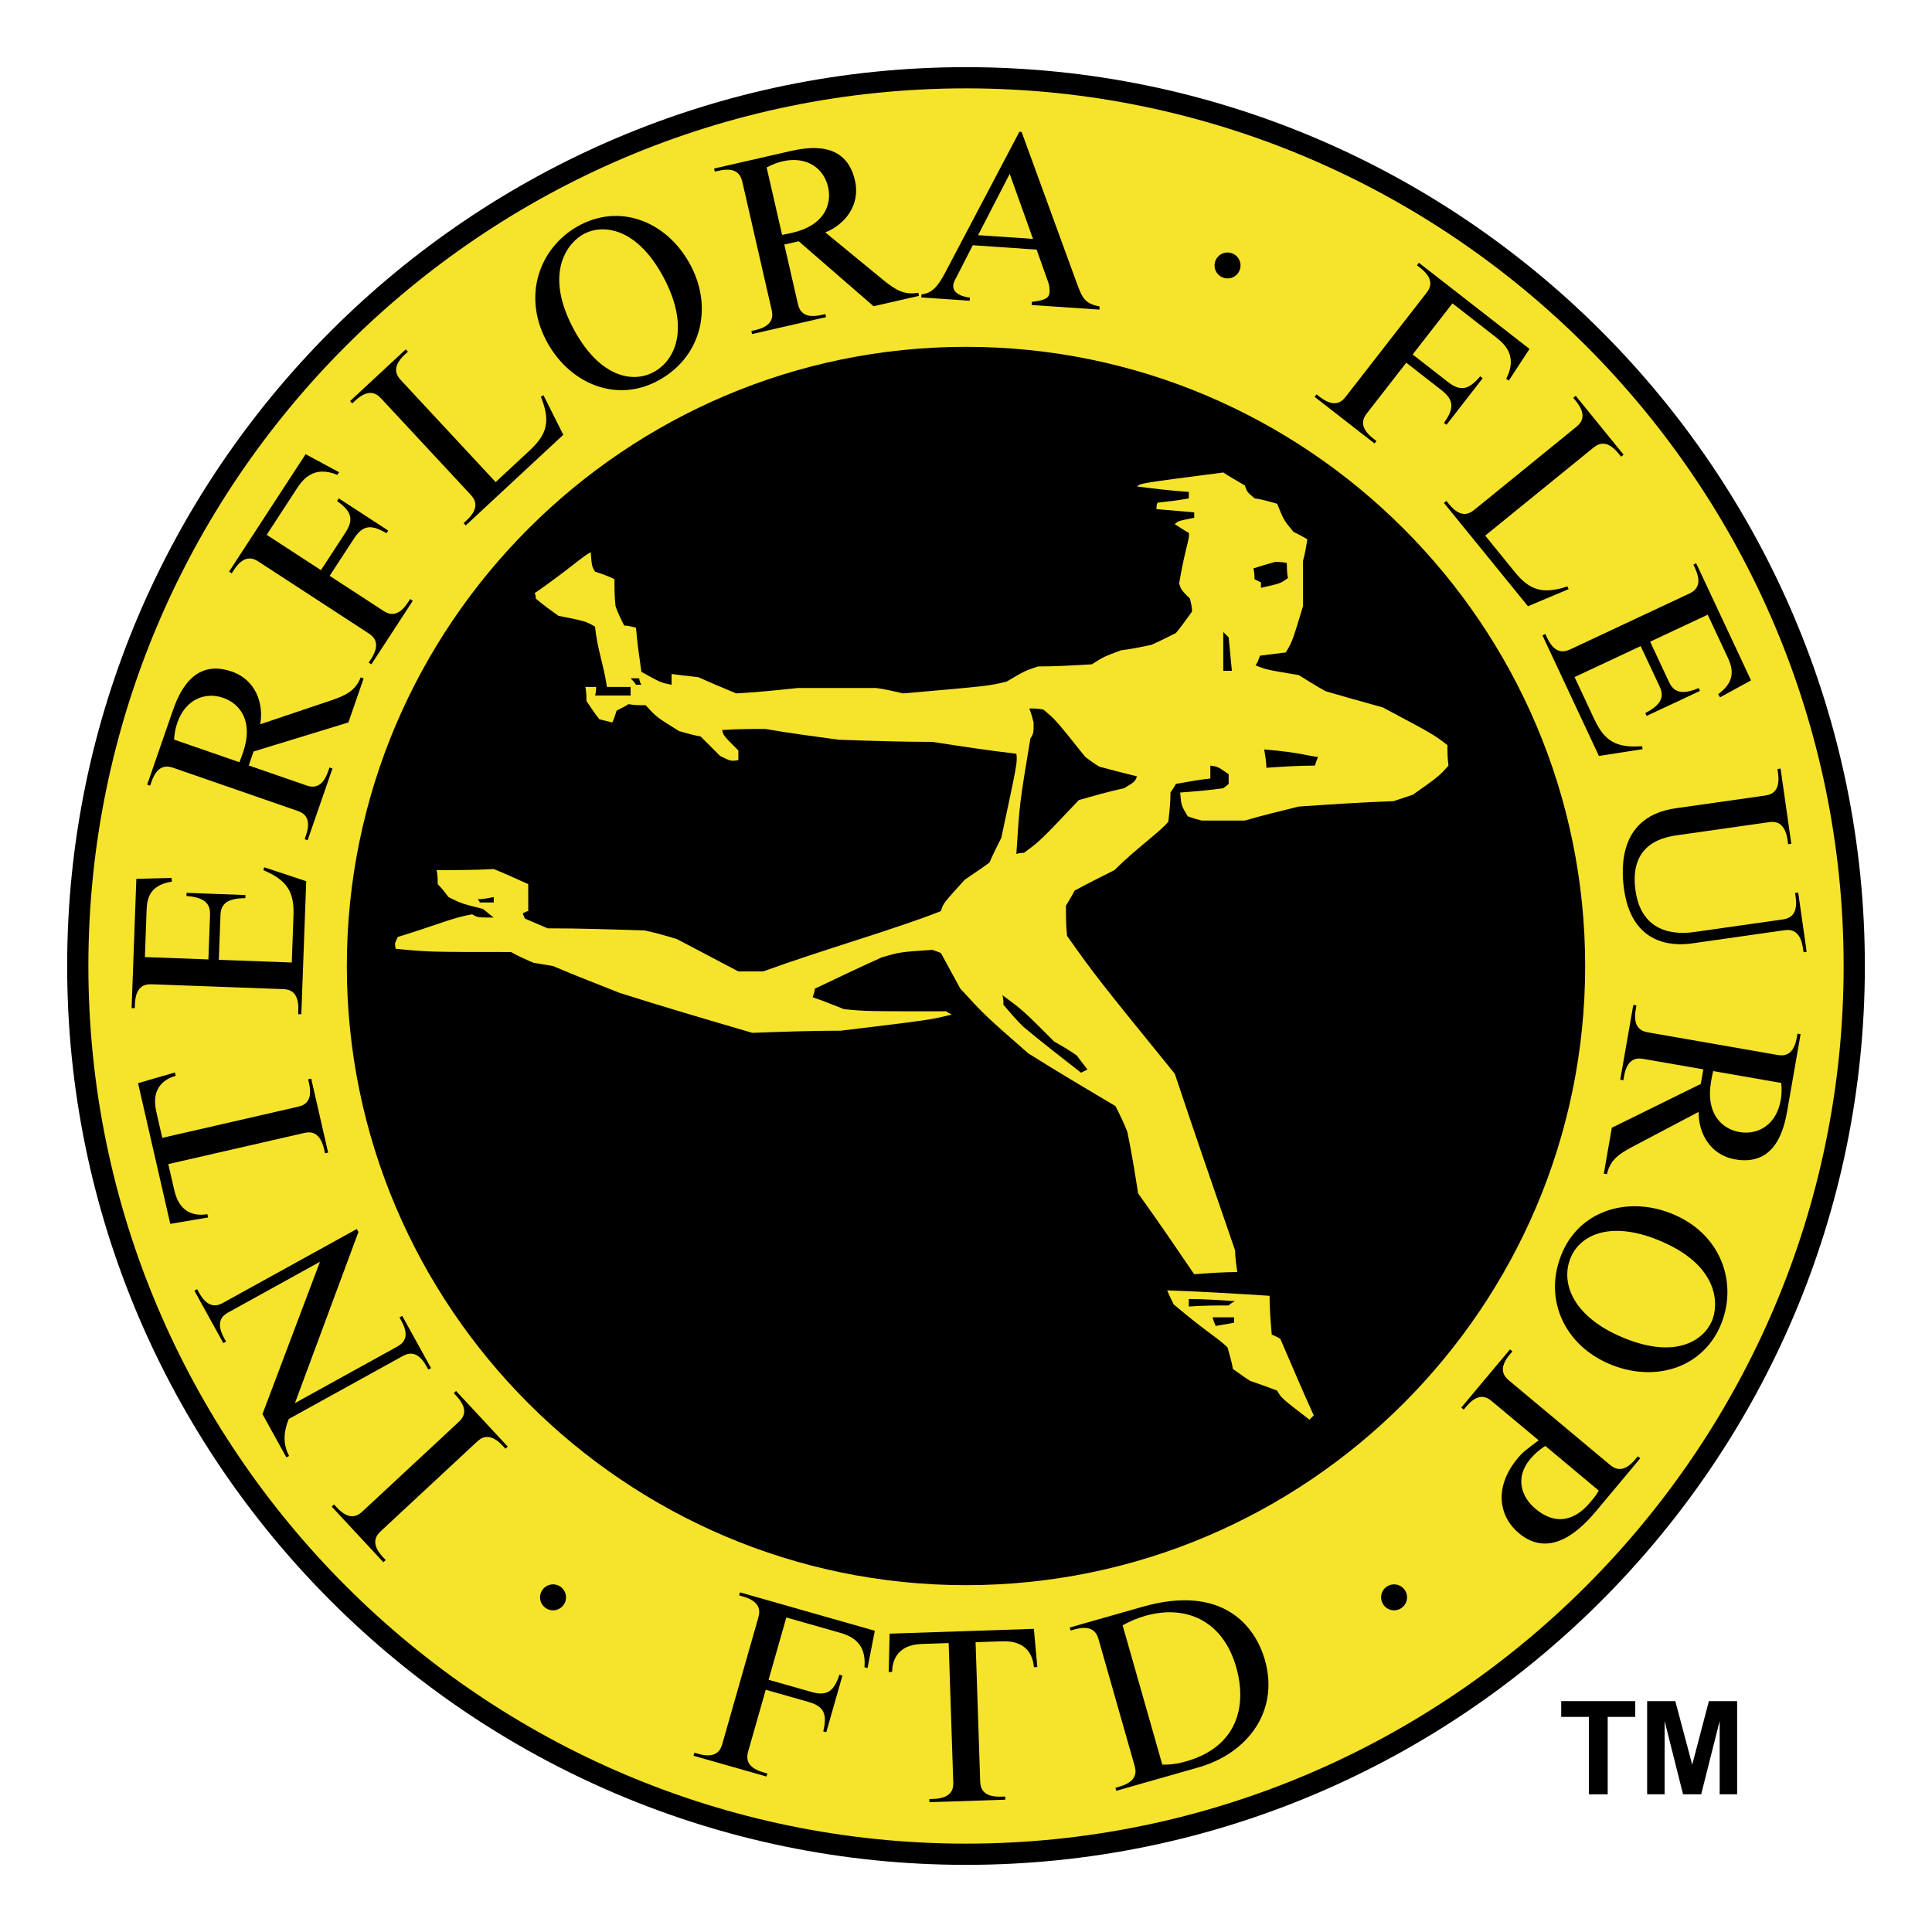
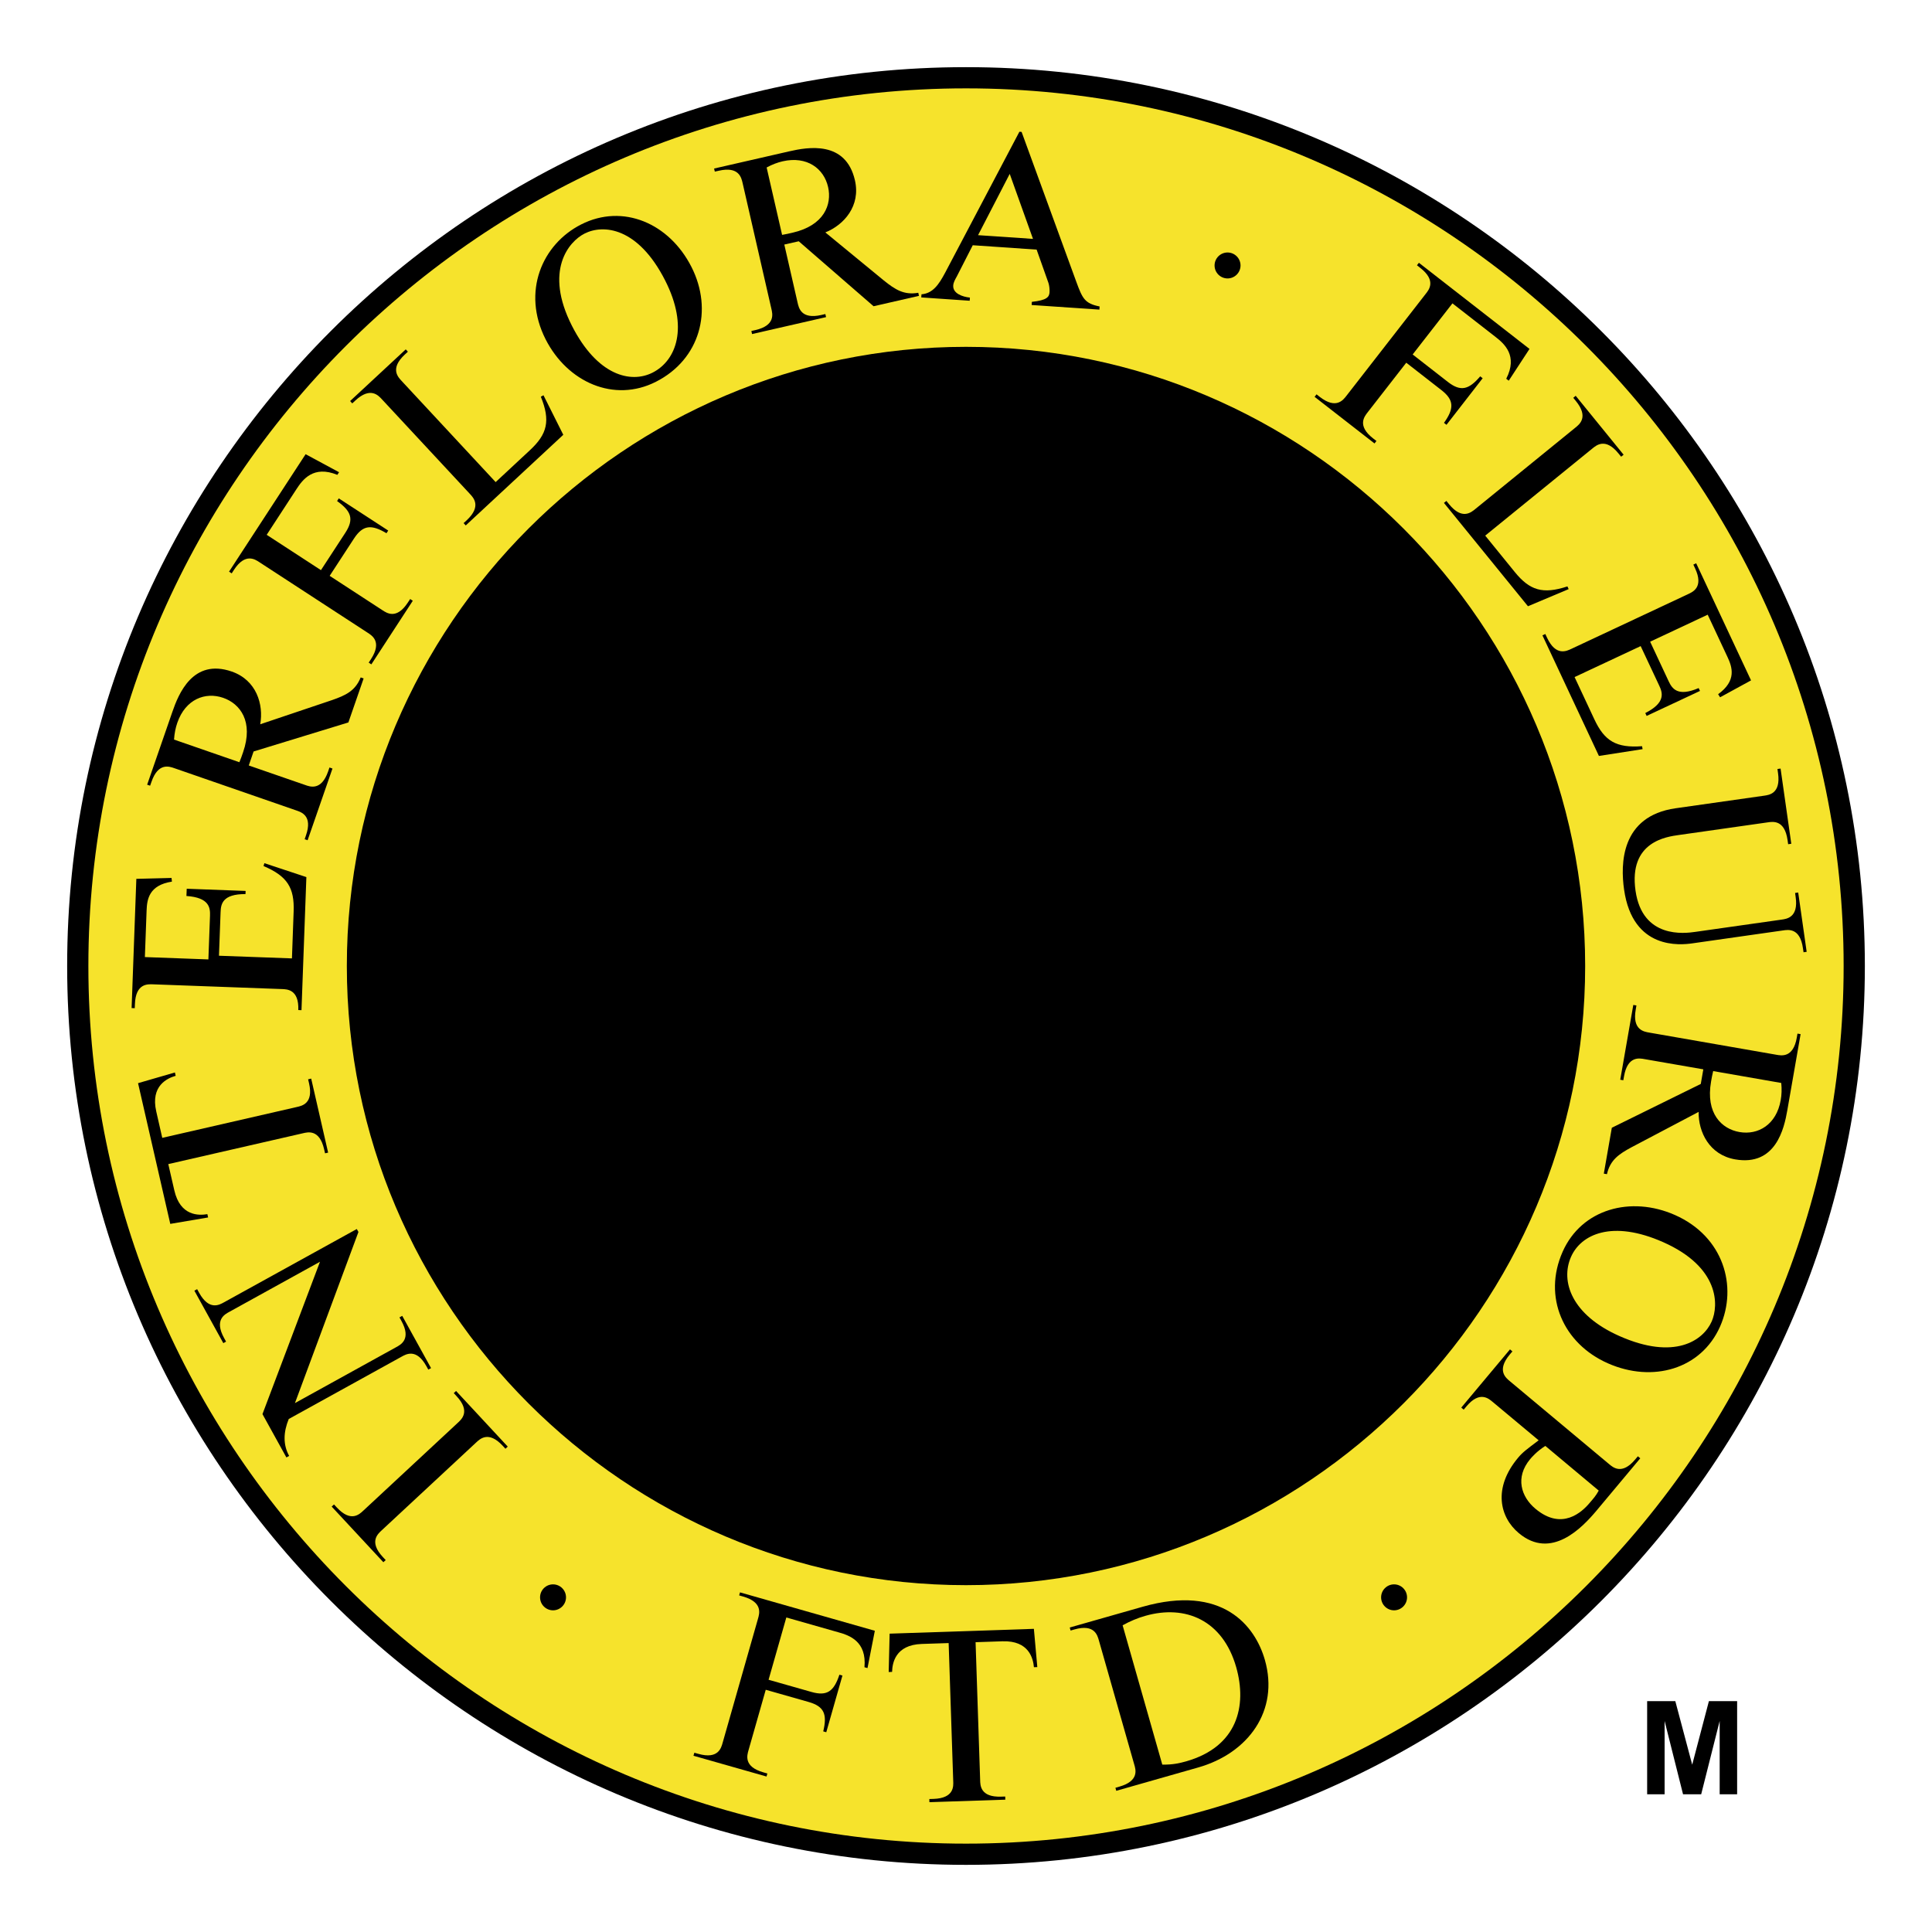
<svg xmlns="http://www.w3.org/2000/svg" version="1.0" id="Layer_1" x="0px" y="0px" width="192.756px" height="192.756px" viewBox="0 0 192.756 192.756" enable-background="new 0 0 192.756 192.756" xml:space="preserve">
  <g>
    <polygon fill-rule="evenodd" clip-rule="evenodd" fill="#FFFFFF" points="0,0 192.756,0 192.756,192.756 0,192.756 0,0  " />
    <path fill-rule="evenodd" clip-rule="evenodd" d="M96.378,6.7c49.394,0,89.679,40.285,89.679,89.678   c0,49.394-40.285,89.679-89.679,89.679c-49.393,0-89.678-40.285-89.678-89.679C6.7,46.985,46.985,6.7,96.378,6.7L96.378,6.7z" />
    <path fill-rule="evenodd" clip-rule="evenodd" fill="#F6E32C" d="M96.378,8.816c48.228,0,87.562,39.334,87.562,87.562   c0,48.228-39.334,87.562-87.562,87.562c-48.227,0-87.561-39.334-87.561-87.562C8.817,48.151,48.151,8.816,96.378,8.816   L96.378,8.816z" />
    <path fill-rule="evenodd" clip-rule="evenodd" d="M96.378,34.604c34.024,0,61.774,27.75,61.774,61.774s-27.75,61.774-61.774,61.774   c-34.023,0-61.774-27.75-61.774-61.774S62.354,34.604,96.378,34.604L96.378,34.604z" />
-     <path fill-rule="evenodd" clip-rule="evenodd" fill="#F6E32C" d="M130.646,141.643c-2.797-2.15-2.797-2.15-3.227-2.902   c-0.859-0.322-1.719-0.646-2.688-0.969c-0.537-0.322-1.074-0.752-1.721-1.182c-0.107-0.645-0.322-1.398-0.537-2.15   c-0.967-0.969-1.936-1.398-5.375-4.301c-0.215-0.43-0.43-0.859-0.645-1.398c3.332,0.109,6.771,0.324,10.213,0.539   c0,1.289,0.107,2.58,0.215,3.869c0.215,0.107,0.537,0.215,0.859,0.432c1.076,2.473,2.15,5.053,3.334,7.633   C130.969,141.32,130.861,141.428,130.646,141.643L130.646,141.643z M121.293,132.289c-0.107-0.215-0.215-0.537-0.324-0.859   c0.646,0,1.398,0,2.15,0c0,0.107,0,0.322,0,0.537C122.582,132.074,121.938,132.182,121.293,132.289L121.293,132.289z    M118.605,130.354c0-0.215,0-0.43,0-0.752c1.504,0,3.01,0.107,4.621,0.215c-0.215,0.107-0.43,0.215-0.645,0.43   C121.293,130.246,120.002,130.246,118.605,130.354L118.605,130.354z M119.143,127.129c-1.828-2.688-3.656-5.375-5.592-8.062   c-0.322-2.043-0.645-4.086-1.074-6.129c-0.322-0.859-0.752-1.721-1.184-2.58c-2.902-1.721-5.805-3.441-8.707-5.268   c-4.301-3.764-4.301-3.764-6.773-6.451c-0.646-1.184-1.291-2.366-1.936-3.548c-0.215-0.107-0.537-0.215-0.86-0.322   c-3.226,0.215-3.226,0.215-5.053,0.752c-2.15,0.967-4.408,2.042-6.665,3.118c0,0.215-0.108,0.537-0.216,0.859   c0.968,0.322,2.043,0.752,3.118,1.184c2.15,0.215,2.15,0.215,10.214,0.215c0.107,0.107,0.322,0.215,0.537,0.322   c-2.15,0.537-2.15,0.537-11.073,1.613c-2.903,0-5.806,0.107-8.816,0.215c-4.408-1.291-8.816-2.58-13.224-3.979   c-2.15-0.859-4.408-1.721-6.666-2.688c-0.645-0.107-1.29-0.215-1.935-0.322c-0.752-0.322-1.505-0.645-2.258-1.075   c-8.17,0-8.17,0-11.503-0.323c-0.107-0.537-0.107-0.537,0.215-1.182c3.871-1.183,5.483-1.936,7.418-2.258   c0.538,0.323,0.538,0.323,2.15,0.323c-0.322-0.215-0.645-0.538-1.075-0.86c-2.15-0.538-2.15-0.538-3.44-1.183   c-0.323-0.43-0.645-0.86-1.075-1.291c0-0.43,0-0.86-0.107-1.397c1.828,0,3.763,0,5.698-0.107c1.075,0.43,2.258,0.968,3.44,1.505   c0,0.86,0,1.72,0,2.688c-0.107,0-0.322,0.107-0.538,0.215c0,0.107,0.108,0.322,0.215,0.538c0.752,0.322,1.505,0.645,2.257,0.967   c3.226,0,6.451,0.107,9.676,0.215c1.075,0.215,2.15,0.538,3.226,0.86c2.043,1.075,4.085,2.15,6.128,3.225c0.753,0,1.613,0,2.473,0   c5.913-2.15,13.439-4.3,17.739-6.021c0.215-0.752,0.215-0.752,2.366-3.118c0.752-0.538,1.612-1.075,2.472-1.72   c0.322-0.752,0.752-1.613,1.184-2.473c1.611-7.525,1.611-7.525,1.504-8.386c-2.795-0.323-5.59-0.753-8.385-1.183   c-3.118,0-6.236-0.107-9.354-0.215c-2.365-0.322-4.837-0.645-7.311-1.075c-1.398,0-2.795,0-4.3,0.107   c0.107,0.538,0.107,0.538,1.612,2.042c0,0.323,0,0.646,0,0.968c-0.752,0.107-0.752,0.107-1.828-0.43   c-0.645-0.645-1.29-1.29-1.935-1.935c-0.645-0.107-1.397-0.323-2.15-0.538c-2.257-1.397-2.257-1.397-3.333-2.58   c-0.538,0-1.075,0-1.72-0.107c-0.322,0.215-0.752,0.43-1.183,0.645c-0.107,0.322-0.215,0.752-0.43,1.183   c-0.43-0.108-0.86-0.215-1.29-0.323c-0.43-0.538-0.86-1.183-1.29-1.828c0-0.43,0-0.86-0.107-1.398c0.322,0,0.645,0,1.075,0   c0,0.215,0,0.538-0.108,0.86c1.183,0,2.365,0,3.548,0c0-0.215,0-0.538,0-0.86c-0.752,0-1.505,0-2.365,0   c-0.322-2.257-0.967-3.763-1.183-6.02c-0.967-0.538-0.967-0.538-3.655-1.075c-0.752-0.538-1.505-1.075-2.257-1.72   c0-0.107,0-0.322-0.107-0.538c3.547-2.473,4.73-3.655,5.59-4.085c0.107,1.397,0.107,1.397,0.43,1.935   c0.645,0.215,1.291,0.43,1.936,0.753c0,0.86,0,1.72,0.107,2.688c0.215,0.645,0.538,1.29,0.86,1.935   c0.323,0,0.753,0.108,1.183,0.215c0.107,1.398,0.323,2.903,0.538,4.408c1.935,1.075,1.935,1.075,3.01,1.29c0-0.322,0-0.645,0-1.075   c0.86,0.108,1.72,0.215,2.688,0.323c1.183,0.538,2.473,1.075,3.763,1.613c2.042-0.107,4.085-0.323,6.128-0.538   c2.581,0,5.161,0,7.849,0c0.86,0.107,1.72,0.323,2.688,0.538c8.601-0.753,8.601-0.753,10.321-1.183   c1.828-1.075,1.828-1.075,3.117-1.505c1.721,0,3.549-0.108,5.375-0.215c1.184-0.752,1.184-0.752,2.904-1.397   c0.967-0.108,1.934-0.323,3.01-0.538c0.752-0.322,1.613-0.753,2.473-1.183c0.537-0.645,1.074-1.398,1.613-2.15   c0-0.43-0.107-0.86-0.215-1.29c-0.861-0.86-0.861-0.86-1.076-1.505c0.645-3.763,1.076-4.408,0.969-5.053   c-0.432-0.215-0.861-0.538-1.398-0.86c0.322-0.323,0.322-0.323,1.936-0.646c0-0.107,0-0.322,0-0.538   c-1.184-0.107-2.473-0.215-3.764-0.323c0-0.215,0-0.43,0.107-0.645c0.969-0.107,2.043-0.215,3.119-0.43c0-0.215,0-0.43,0-0.645   c-1.721-0.107-3.441-0.322-5.162-0.538c0.322-0.323,0.322-0.323,8.602-1.398c0.645,0.431,1.396,0.86,2.15,1.291   c0.215,0.645,0.215,0.645,0.967,1.29c0.754,0.107,1.506,0.323,2.258,0.538c0.645,1.613,0.645,1.613,1.613,2.795   c0.43,0.215,0.859,0.431,1.398,0.753c-0.109,0.645-0.217,1.397-0.432,2.15c0,1.505,0,3.01,0,4.516   c-1.074,3.548-1.074,3.548-1.719,4.622c-0.861,0.108-1.721,0.216-2.58,0.323c-0.109,0.323-0.217,0.645-0.432,0.968   c1.076,0.43,1.076,0.43,4.301,0.968c0.861,0.537,1.721,1.075,2.688,1.613c1.828,0.537,3.764,1.075,5.699,1.612   c5.053,2.688,5.053,2.688,6.449,3.763c0,0.645,0,1.29,0.107,2.043c-0.967,1.075-0.967,1.075-3.547,2.903   c-0.645,0.215-1.291,0.43-1.936,0.645c-3.117,0.107-6.234,0.322-9.461,0.538c-1.721,0.43-3.547,0.86-5.375,1.397   c-1.398,0-2.795,0-4.301,0c-0.43-0.107-0.859-0.215-1.398-0.43c-0.645-1.076-0.645-1.076-0.752-2.366   c1.398-0.107,2.795-0.215,4.301-0.43c0.107-0.107,0.322-0.215,0.537-0.43c0-0.323,0-0.645,0-0.968   c-1.074-0.752-1.074-0.752-1.828-0.86c0,0.43,0,0.86,0,1.29c-1.074,0.107-2.258,0.323-3.439,0.538   c-0.107,0.215-0.322,0.538-0.537,0.86c0,0.968-0.107,1.936-0.215,2.903c-0.754,0.968-3.227,2.688-5.377,4.838   c-1.289,0.645-2.58,1.291-3.977,2.043c-0.215,0.43-0.539,0.968-0.861,1.505c0,0.968,0,1.936,0.107,3.01   c2.904,4.085,2.904,4.085,10.752,13.761c1.936,5.807,3.979,11.719,6.02,17.633c0,0.645,0.107,1.396,0.215,2.15   C122.045,126.914,120.646,127.021,119.143,127.129L119.143,127.129z M107.854,107.023c-1.936-1.504-3.871-3.01-5.805-4.623   c-0.646-0.645-1.291-1.396-1.936-2.15c0-0.322,0-0.645-0.107-0.967c2.043,1.506,2.043,1.506,5.16,4.623   c0.752,0.43,1.504,0.861,2.258,1.398c0.322,0.43,0.645,0.859,1.074,1.396C108.283,106.809,108.068,106.916,107.854,107.023   L107.854,107.023z M47.863,90.038c0-0.108-0.107-0.215-0.215-0.323c0.537,0,1.075-0.107,1.612-0.215c0,0.107,0,0.323,0,0.538   C48.831,90.038,48.4,90.038,47.863,90.038L47.863,90.038z M101.402,85.2c0.322-5.053,0.322-5.053,1.398-11.503   c0.322-0.538,0.322-0.538,0.322-1.613c-0.107-0.43-0.215-0.86-0.43-1.398c0.43,0,0.859,0,1.396,0.107   c1.184,0.968,1.184,0.968,4.193,4.731c0.43,0.322,0.859,0.645,1.398,0.967c1.182,0.323,2.473,0.645,3.762,0.968   c-0.215,0.538-0.215,0.538-1.289,1.182c-1.506,0.323-3.012,0.753-4.516,1.183c-3.871,4.086-3.871,4.086-5.482,5.268   C101.939,85.092,101.725,85.092,101.402,85.2L101.402,85.2z M126.346,76.599c0-0.537-0.107-1.183-0.215-1.828   c3.762,0.323,4.301,0.645,5.375,0.753c-0.107,0.215-0.215,0.538-0.322,0.86C129.57,76.384,127.959,76.491,126.346,76.599   L126.346,76.599z M63.452,68.32c-0.107-0.215-0.322-0.43-0.538-0.645c0.215,0,0.538,0,0.86,0c0,0.215,0.107,0.43,0.215,0.645   C63.882,68.32,63.667,68.32,63.452,68.32L63.452,68.32z M122.045,66.923c0-1.29,0-2.58,0-3.87c0.107,0.107,0.322,0.322,0.537,0.537   c0.107,1.075,0.215,2.15,0.322,3.333C122.689,66.923,122.367,66.923,122.045,66.923L122.045,66.923z M125.807,58.645   c0-0.107,0-0.322,0-0.537c-0.215-0.108-0.43-0.215-0.645-0.323c0-0.323,0-0.645-0.107-1.076c0.646-0.215,1.398-0.43,2.15-0.645   c0.322,0,0.754,0,1.184,0.108c0,0.43,0,0.968,0.107,1.505C127.742,58.214,127.742,58.214,125.807,58.645L125.807,58.645z" />
    <path fill-rule="evenodd" clip-rule="evenodd" d="M38.248,155.863l0.234-0.213l-0.283-0.303c-1.416-1.525-0.496-2.311-0.125-2.658   l9.43-8.77c0.375-0.346,1.226-1.205,2.646,0.32l0.278,0.303l0.23-0.215l-5.155-5.549l-0.23,0.213l0.278,0.303   c1.416,1.523,0.496,2.311,0.125,2.658l-9.43,8.768c-0.375,0.348-1.226,1.207-2.642-0.318l-0.282-0.303l-0.23,0.215L38.248,155.863   L38.248,155.863z" />
    <path fill-rule="evenodd" clip-rule="evenodd" d="M26.186,141.086l2.388,4.322l0.274-0.152c-0.617-1.121-0.581-2.359-0.04-3.682   l11.249-6.213c0.448-0.246,1.48-0.875,2.489,0.949l0.186,0.338l0.274-0.152l-2.876-5.213l-0.274,0.154l0.198,0.359   c1.004,1.822-0.077,2.363-0.521,2.609l-10.107,5.582l6.336-17.074l-0.166-0.293l-13.242,7.309c-0.444,0.246-1.48,0.875-2.489-0.949   l-0.198-0.359l-0.274,0.15l2.888,5.234l0.274-0.152l-0.198-0.359c-1.004-1.822,0.077-2.367,0.521-2.609l9.047-4.998L26.186,141.086   L26.186,141.086z" />
    <path fill-rule="evenodd" clip-rule="evenodd" d="M16.988,122.107l3.775-0.641l-0.073-0.33c-0.839,0.141-2.706,0.221-3.299-2.377   l-0.601-2.617l13.423-3.074c0.496-0.117,1.662-0.432,2.125,1.598l0.093,0.4l0.306-0.07l-1.69-7.385l-0.307,0.072l0.093,0.4   c0.464,2.029-0.726,2.25-1.222,2.363l-13.423,3.078l-0.597-2.623c-0.597-2.592,1.121-3.334,1.936-3.568l-0.077-0.332l-3.678,1.066   L16.988,122.107L16.988,122.107z" />
-     <path fill-rule="evenodd" clip-rule="evenodd" d="M13.603,87.683l-0.472,12.892l0.314,0.012l0.016-0.412   c0.077-2.076,1.283-1.984,1.791-1.969l12.867,0.473c0.508,0.02,1.718,0.016,1.642,2.094l-0.016,0.41l0.318,0.014l0.488-13.279   l-4.191-1.388l-0.084,0.287c2.384,1.008,3.093,2.174,3.004,4.542l-0.169,4.671l-7.281-0.266l0.162-4.356   c0.028-0.798,0.186-1.807,2.485-1.794l0.012-0.315l-5.876-0.218L18.6,89.393c2.295,0.157,2.38,1.177,2.352,1.976l-0.161,4.352   l-6.337-0.234l0.173-4.667c0.041-1.089,0.238-2.509,2.525-2.86l-0.037-0.367L13.603,87.683L13.603,87.683z" />
+     <path fill-rule="evenodd" clip-rule="evenodd" d="M13.603,87.683l-0.472,12.892l0.314,0.012l0.016-0.412   c0.077-2.076,1.283-1.984,1.791-1.969l12.867,0.473c0.508,0.02,1.718,0.016,1.642,2.094l0.318,0.014l0.488-13.279   l-4.191-1.388l-0.084,0.287c2.384,1.008,3.093,2.174,3.004,4.542l-0.169,4.671l-7.281-0.266l0.162-4.356   c0.028-0.798,0.186-1.807,2.485-1.794l0.012-0.315l-5.876-0.218L18.6,89.393c2.295,0.157,2.38,1.177,2.352,1.976l-0.161,4.352   l-6.337-0.234l0.173-4.667c0.041-1.089,0.238-2.509,2.525-2.86l-0.037-0.367L13.603,87.683L13.603,87.683z" />
    <path fill-rule="evenodd" clip-rule="evenodd" d="M14.682,78.289l0.294,0.101l0.137-0.387c0.678-1.968,1.807-1.524,2.287-1.359   l12.165,4.215c0.48,0.166,1.646,0.517,0.964,2.48l-0.133,0.392l0.294,0.101l2.481-7.155l-0.299-0.105l-0.133,0.388   c-0.682,1.968-1.811,1.528-2.291,1.359l-5.627-1.948l0.48-1.396l9.458-2.896l1.521-4.392l-0.294-0.101   c-0.544,1.347-1.492,1.787-2.859,2.263l-7.164,2.412c0.351-1.98-0.371-4.404-2.839-5.26c-3.888-1.347-5.316,2.255-5.925,4.018   L14.682,78.289L14.682,78.289z M17.364,73.788c0.04-0.625,0.153-1.178,0.327-1.678c0.815-2.355,2.791-3.105,4.574-2.488   c1.694,0.584,3.049,2.363,1.989,5.425c-0.117,0.343-0.23,0.666-0.371,1L17.364,73.788L17.364,73.788z" />
    <path fill-rule="evenodd" clip-rule="evenodd" d="M30.491,45.315l-7.639,11.717l0.266,0.173l0.222-0.347   c1.137-1.742,2.125-1.041,2.549-0.762l10.79,7.03c0.428,0.278,1.468,0.896,0.331,2.642l-0.226,0.343l0.266,0.173l4.134-6.344   l-0.262-0.174l-0.226,0.343c-1.137,1.747-2.121,1.045-2.549,0.767l-5.256-3.424l2.433-3.731c0.887-1.355,1.734-1.412,3.234-0.521   l0.174-0.266l-4.933-3.21l-0.169,0.266c1.42,1.012,1.71,1.807,0.823,3.167l-2.432,3.727l-5.413-3.525l2.973-4.562   c0.609-0.936,1.682-2.4,4.074-1.42l0.173-0.262L30.491,45.315L30.491,45.315z" />
    <path fill-rule="evenodd" clip-rule="evenodd" d="M49.451,48.099l-9.377-10.088c-0.347-0.375-1.206-1.226,0.318-2.642l0.303-0.282   l-0.214-0.23l-5.55,5.155l0.213,0.234l0.303-0.282c1.524-1.416,2.311-0.496,2.658-0.125l8.769,9.43   c0.347,0.375,1.206,1.227-0.318,2.646l-0.303,0.278l0.214,0.23l9.732-9.043l-1.976-3.945L53.96,39.58   c0.972,2.4,0.649,3.723-1.089,5.336L49.451,48.099L49.451,48.099z" />
    <path fill-rule="evenodd" clip-rule="evenodd" d="M65.438,38.091c4.404-2.23,5.739-7.143,3.549-11.458   c-2.222-4.38-6.857-6.345-10.999-4.243c-3.913,1.98-5.95,6.732-3.554,11.459C56.617,38.144,61.275,40.205,65.438,38.091   L65.438,38.091z M65.111,37.176c-2.182,1.105-5.522,0.302-8.055-4.683c-2.779-5.481-0.318-8.385,1.263-9.188   c1.875-0.952,5.34-0.646,8.047,4.683C68.721,32.63,67.503,35.958,65.111,37.176L65.111,37.176z" />
    <path fill-rule="evenodd" clip-rule="evenodd" d="M71.245,16.815l0.072,0.307l0.399-0.088c2.029-0.468,2.255,0.726,2.372,1.218   l2.872,12.552c0.113,0.496,0.432,1.662-1.597,2.129l-0.399,0.089l0.068,0.307l7.385-1.69l-0.073-0.307l-0.399,0.093   c-2.029,0.464-2.251-0.726-2.368-1.222l-1.327-5.804l1.44-0.327l7.466,6.482l4.53-1.037l-0.069-0.307   c-1.432,0.25-2.307-0.319-3.437-1.226l-5.836-4.796c1.864-0.75,3.538-2.646,2.953-5.195c-0.916-4.009-4.727-3.312-6.546-2.896   L71.245,16.815L71.245,16.815z M76.488,16.71c0.553-0.303,1.081-0.496,1.597-0.617c2.432-0.553,4.114,0.722,4.534,2.565   c0.399,1.742-0.387,3.835-3.545,4.558c-0.355,0.084-0.686,0.157-1.044,0.218L76.488,16.71L76.488,16.71z" />
    <path fill-rule="evenodd" clip-rule="evenodd" d="M91.914,29.674l4.832,0.331l0.024-0.314c-0.747-0.077-1.718-0.412-1.666-1.206   c0.02-0.314,0.186-0.593,0.355-0.899l1.593-3.118l6.373,0.436l1.182,3.332c0.08,0.246,0.125,0.637,0.105,0.928   c-0.033,0.46-0.246,0.791-1.764,0.952l-0.02,0.315l6.76,0.459l0.02-0.314c-1.484-0.294-1.713-0.794-2.326-2.464l-5.457-14.952   l-0.219-0.016l-7.413,14.073c-0.637,1.194-1.23,2.053-2.355,2.146L91.914,29.674L91.914,29.674z M100.74,17.348l2.322,6.486   l-5.481-0.371L100.74,17.348L100.74,17.348z" />
    <path fill-rule="evenodd" clip-rule="evenodd" d="M152.598,34.812l-11.035-8.595l-0.193,0.25l0.322,0.254   c1.645,1.279,0.863,2.203,0.549,2.602l-7.906,10.165c-0.314,0.403-1.02,1.387-2.662,0.109l-0.322-0.254l-0.193,0.25l5.977,4.65   l0.193-0.246L137,43.743c-1.643-1.279-0.859-2.202-0.549-2.606l3.852-4.949l3.514,2.738c1.279,0.997,1.262,1.844,0.25,3.263   l0.25,0.194l3.609-4.646l-0.246-0.189c-1.129,1.327-1.943,1.557-3.227,0.556l-3.512-2.738l3.969-5.099l4.299,3.348   c0.875,0.681,2.25,1.875,1.068,4.174l0.25,0.194L152.598,34.812L152.598,34.812z" />
    <path fill-rule="evenodd" clip-rule="evenodd" d="M148.18,53.439l10.688-8.688c0.393-0.319,1.303-1.122,2.613,0.496l0.26,0.318   l0.246-0.198l-4.781-5.88l-0.24,0.202l0.258,0.318c1.314,1.614,0.342,2.34-0.049,2.658l-9.994,8.127   c-0.393,0.319-1.303,1.121-2.615-0.496l-0.258-0.319l-0.246,0.198l8.383,10.31l4.061-1.71l-0.125-0.27   c-2.461,0.811-3.76,0.399-5.256-1.44L148.18,53.439L148.18,53.439z" />
    <path fill-rule="evenodd" clip-rule="evenodd" d="M174.701,67.882l-5.473-11.685l-0.283,0.133l0.174,0.375   c0.883,1.883-0.234,2.351-0.693,2.569l-11.656,5.465c-0.465,0.213-1.537,0.77-2.42-1.113l-0.174-0.371l-0.287,0.133l5.635,12.032   l4.359-0.677l-0.055-0.295c-2.582,0.194-3.744-0.52-4.752-2.666l-1.98-4.231l6.594-3.089l1.852,3.944   c0.34,0.722,0.658,1.694-1.391,2.735l0.133,0.286l5.324-2.493l-0.133-0.286c-2.113,0.907-2.654,0.04-2.994-0.682l-1.846-3.945   l5.742-2.694l1.98,4.231c0.461,0.988,0.936,2.344-0.939,3.703l0.197,0.307L174.701,67.882L174.701,67.882z" />
    <path fill-rule="evenodd" clip-rule="evenodd" d="M177.648,76.68l-0.311,0.044l0.057,0.408c0.295,2.065-0.912,2.186-1.416,2.258   l-8.793,1.25c-5.51,0.783-5.51,5.599-5.15,8.115c0.863,6.062,5.65,5.526,6.801,5.365l9.059-1.291c0.5-0.072,1.693-0.29,1.984,1.771   l0.061,0.407l0.311-0.044l-0.844-5.917l-0.311,0.044l0.057,0.407c0.295,2.061-0.912,2.182-1.412,2.255l-8.604,1.222   c-1.053,0.153-5.275,0.706-5.961-4.11c-0.701-4.913,3.119-5.384,4.34-5.558l8.842-1.258c0.504-0.073,1.693-0.291,1.988,1.771   l0.057,0.408l0.314-0.044L177.648,76.68L177.648,76.68z" />
    <path fill-rule="evenodd" clip-rule="evenodd" d="M179.646,103.176l-0.311-0.053l-0.068,0.402   c-0.359,2.049-1.545,1.795-2.045,1.707l-12.68-2.211c-0.502-0.088-1.707-0.25-1.344-2.299l0.068-0.408l-0.311-0.051l-1.303,7.461   l0.307,0.053l0.072-0.404c0.359-2.049,1.545-1.795,2.045-1.705l5.865,1.02l-0.254,1.457l-8.875,4.371l-0.799,4.578l0.311,0.053   c0.324-1.416,1.188-2.004,2.461-2.689l6.688-3.525c-0.031,2.008,1.068,4.287,3.643,4.738c4.053,0.707,4.889-3.076,5.207-4.912   L179.646,103.176L179.646,103.176z M177.715,108.047c0.064,0.625,0.041,1.188-0.053,1.711c-0.428,2.457-2.258,3.51-4.117,3.186   c-1.764-0.307-3.389-1.842-2.832-5.037c0.064-0.359,0.121-0.693,0.211-1.045L177.715,108.047L177.715,108.047z" />
    <path fill-rule="evenodd" clip-rule="evenodd" d="M155.904,124.887c-2,4.514,0.068,9.164,4.502,11.125   c4.488,1.988,9.32,0.584,11.205-3.662c1.773-4.006,0.35-8.979-4.494-11.125C162.713,119.273,157.797,120.615,155.904,124.887   L155.904,124.887z M156.744,125.391c0.988-2.234,4.086-3.723,9.195-1.459c5.623,2.492,5.551,6.299,4.836,7.912   c-0.854,1.926-3.73,3.881-9.195,1.457C156.816,131.195,155.654,127.848,156.744,125.391L156.744,125.391z" />
    <path fill-rule="evenodd" clip-rule="evenodd" d="M163.65,145.494l-0.24-0.201l-0.264,0.314c-1.334,1.596-2.234,0.781-2.621,0.455   l-9.881-8.256c-0.393-0.328-1.352-1.064-0.018-2.662l0.268-0.314l-0.242-0.203l-4.861,5.809l0.242,0.207l0.266-0.32   c1.336-1.596,2.23-0.781,2.623-0.455l4.59,3.832c-1.193,0.898-1.613,1.209-2.045,1.73c-2.553,3.045-1.828,5.953,0.068,7.533   c3.23,2.703,6.312-0.527,7.768-2.27L163.65,145.494L163.65,145.494z M159.506,148.717c-0.295,0.541-0.545,0.803-0.889,1.209   c-0.789,0.949-2.791,2.812-5.424,0.605c-1.432-1.193-2.053-3.129-0.529-4.953c0.141-0.164,0.654-0.777,1.514-1.318L159.506,148.717   L159.506,148.717z" />
    <path fill-rule="evenodd" clip-rule="evenodd" d="M87.282,162.703l-13.452-3.832l-0.084,0.303l0.395,0.113   c2,0.572,1.622,1.723,1.484,2.211l-3.529,12.383c-0.137,0.488-0.423,1.67-2.424,1.1l-0.396-0.111l-0.089,0.301l7.289,2.074   l0.085-0.303l-0.396-0.113c-2-0.568-1.625-1.719-1.484-2.213l1.718-6.027l4.28,1.219c1.561,0.443,1.863,1.234,1.456,2.932   l0.302,0.086l1.613-5.656l-0.302-0.084c-0.549,1.654-1.222,2.166-2.783,1.723l-4.284-1.219l1.771-6.215l5.239,1.492   c1.069,0.303,2.787,0.895,2.557,3.473l0.303,0.084L87.282,162.703L87.282,162.703z" />
    <path fill-rule="evenodd" clip-rule="evenodd" d="M88.758,162.99l-0.093,3.828l0.339-0.014c0.021-0.846,0.299-2.697,2.961-2.787   l2.682-0.088l0.456,13.762c0.02,0.508,0.109,1.719-1.972,1.787l-0.412,0.012l0.008,0.314l7.572-0.25l-0.008-0.314l-0.412,0.012   c-2.082,0.07-2.074-1.141-2.089-1.648l-0.456-13.762l2.682-0.09c2.662-0.088,3.062,1.738,3.139,2.586l0.338-0.012l-0.342-3.816   L88.758,162.99L88.758,162.99z" />
    <path fill-rule="evenodd" clip-rule="evenodd" d="M106.729,162.377l0.084,0.303l0.395-0.113c2.006-0.568,2.287,0.609,2.428,1.098   l3.529,12.383c0.143,0.488,0.518,1.637-1.484,2.205l-0.395,0.113l0.084,0.303l8.172-2.328c4.982-1.414,8.104-5.654,6.656-10.725   c-0.969-3.4-4.223-7.582-12.205-5.307L106.729,162.377L106.729,162.377z M112.004,162.158c0.738-0.41,1.48-0.725,2.27-0.947   c4.006-1.141,7.725,0.439,9.061,5.119c1.104,3.889,0.121,7.941-4.998,9.402c-0.605,0.168-1.311,0.346-2.375,0.322L112.004,162.158   L112.004,162.158z" />
    <path fill-rule="evenodd" clip-rule="evenodd" d="M55.176,158.072c0.713,0,1.295,0.582,1.295,1.295s-0.582,1.295-1.295,1.295   c-0.712,0-1.294-0.582-1.294-1.295S54.463,158.072,55.176,158.072L55.176,158.072z" />
    <path fill-rule="evenodd" clip-rule="evenodd" d="M139.086,158.072c0.713,0,1.295,0.582,1.295,1.295s-0.582,1.295-1.295,1.295   s-1.293-0.582-1.293-1.295S138.373,158.072,139.086,158.072L139.086,158.072z" />
    <path fill-rule="evenodd" clip-rule="evenodd" d="M122.473,25.191c0.713,0,1.295,0.582,1.295,1.295   c0,0.712-0.582,1.294-1.295,1.294s-1.295-0.582-1.295-1.294C121.178,25.772,121.76,25.191,122.473,25.191L122.473,25.191z" />
-     <polygon fill-rule="evenodd" clip-rule="evenodd" points="158.521,179.018 158.521,171.295 155.764,171.295 155.764,169.721    163.15,169.721 163.15,171.295 160.4,171.295 160.4,179.018 158.521,179.018  " />
    <polygon fill-rule="evenodd" clip-rule="evenodd" points="164.336,179.018 164.336,169.721 167.146,169.721 168.832,176.062    170.498,169.721 173.314,169.721 173.314,179.018 171.572,179.018 171.572,171.699 169.727,179.018 167.918,179.018    166.078,171.699 166.078,179.018 164.336,179.018  " />
  </g>
</svg>